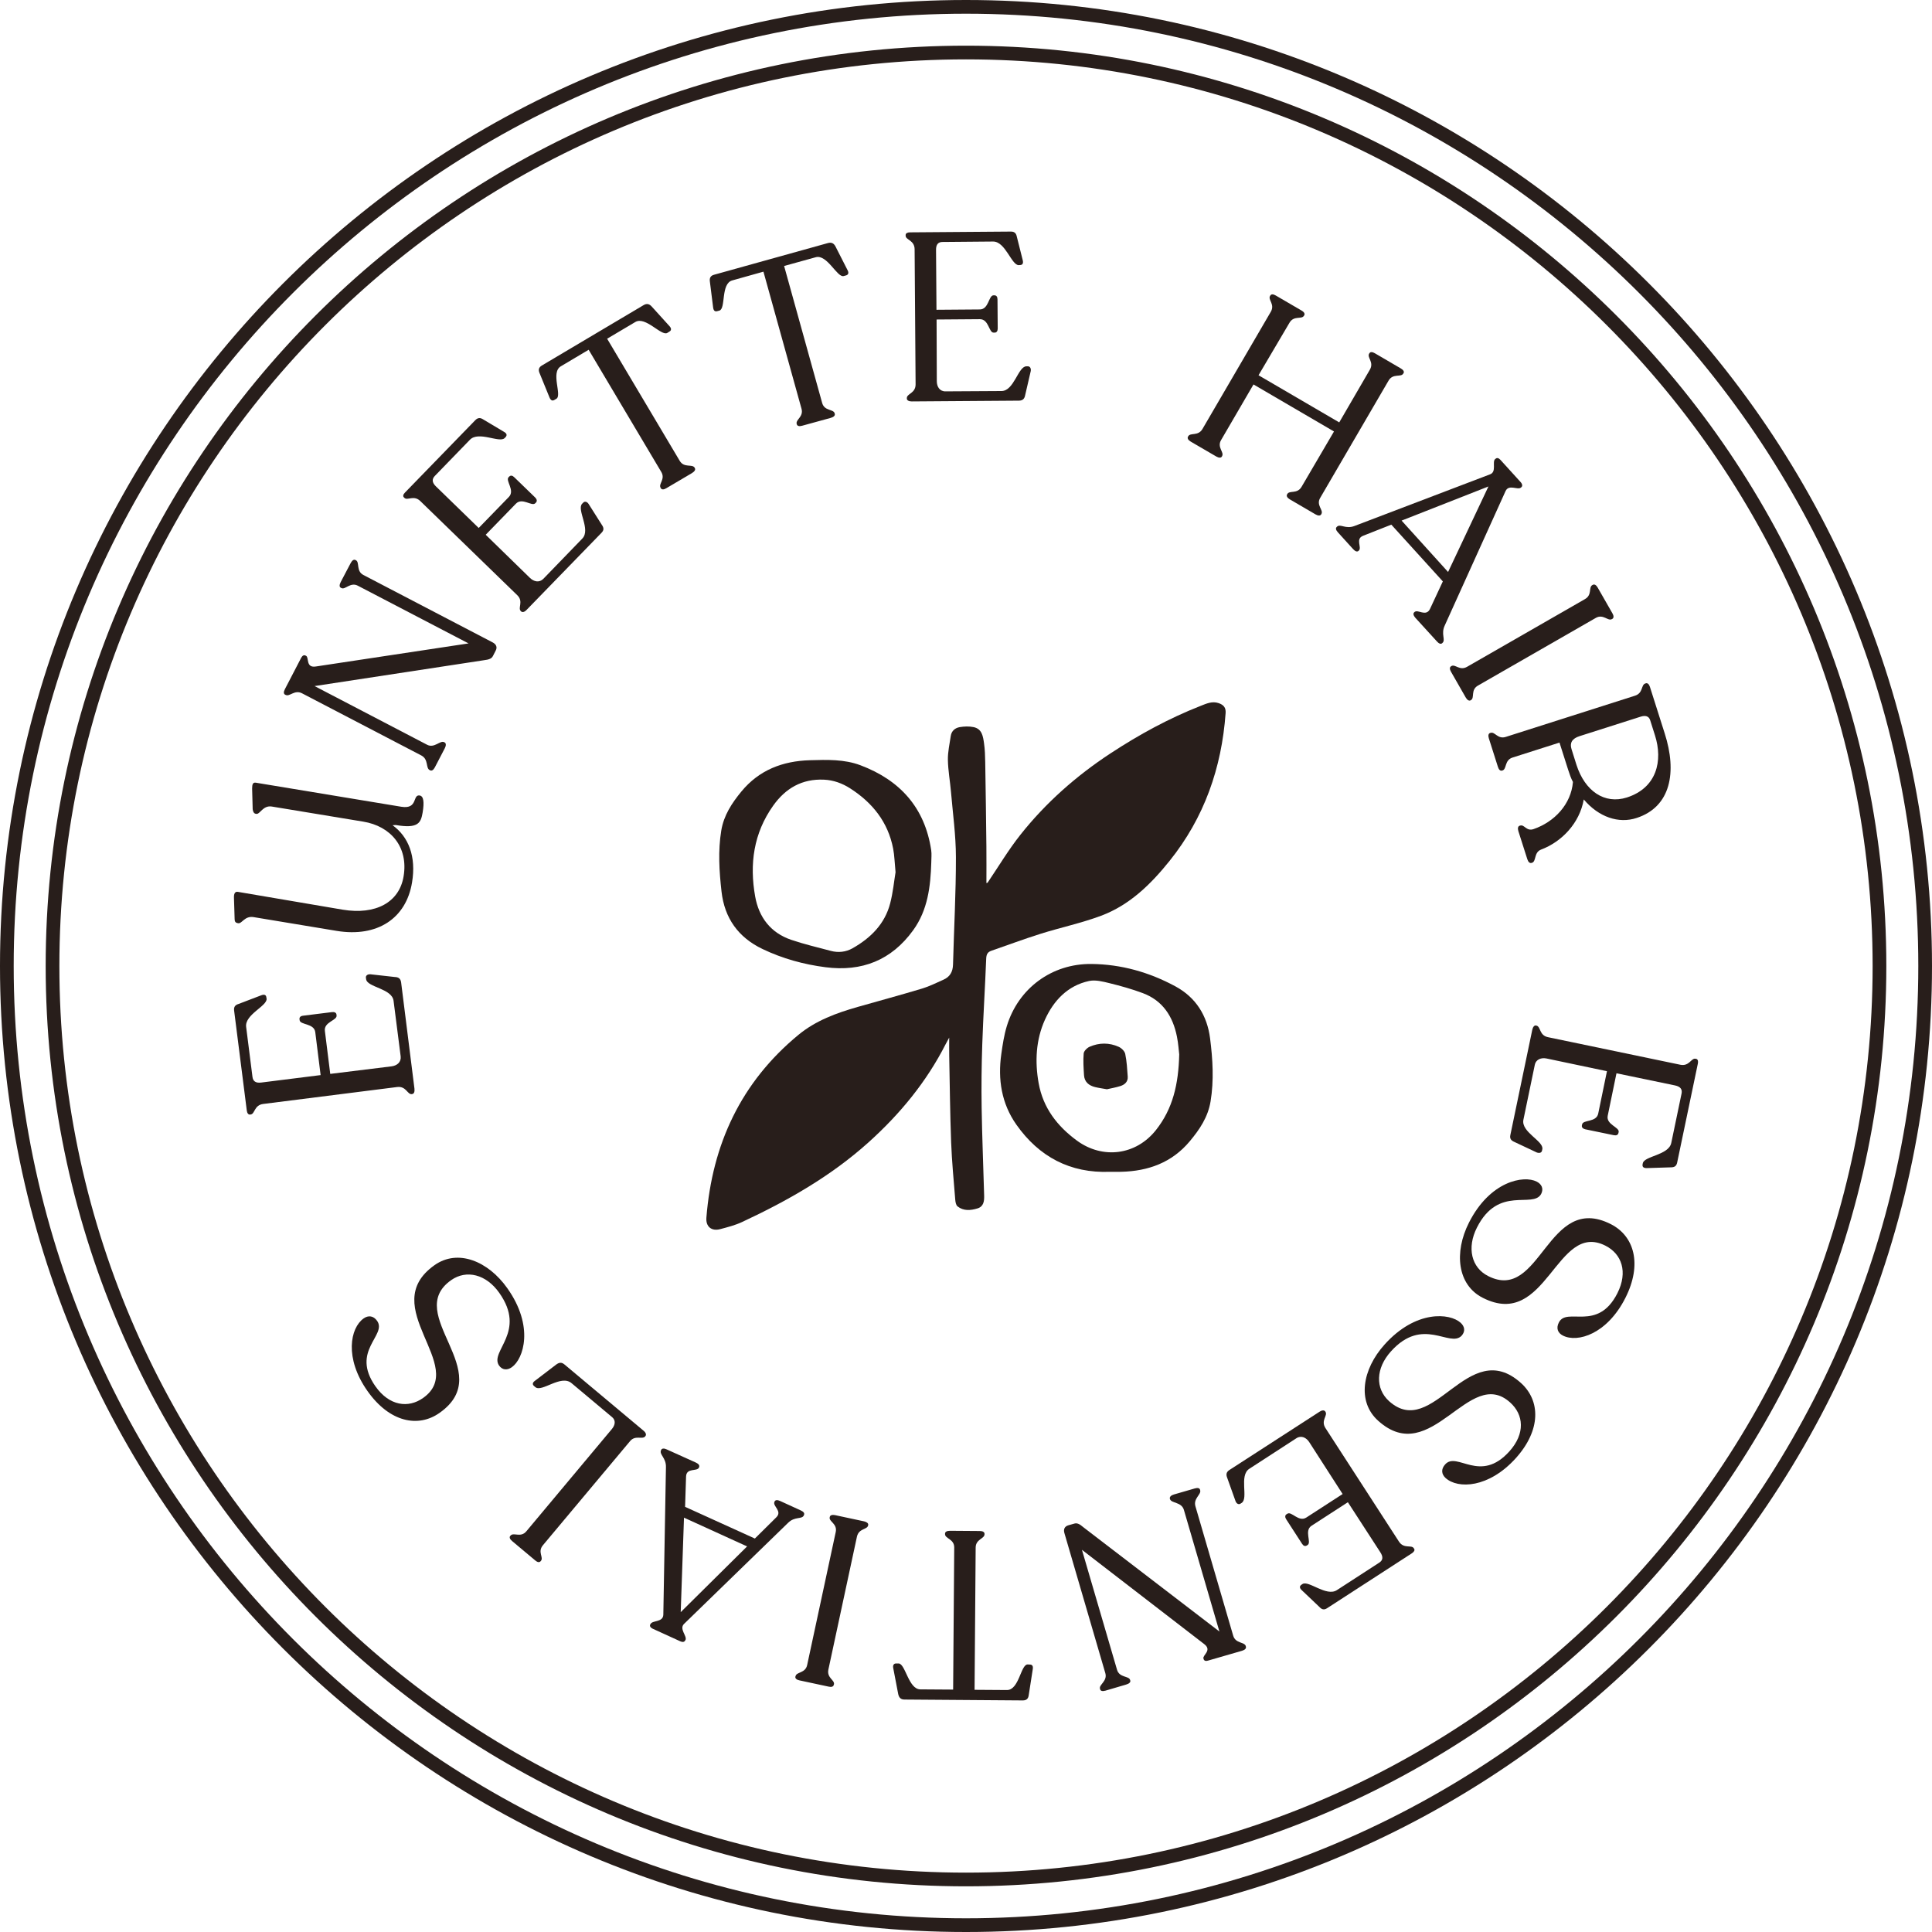
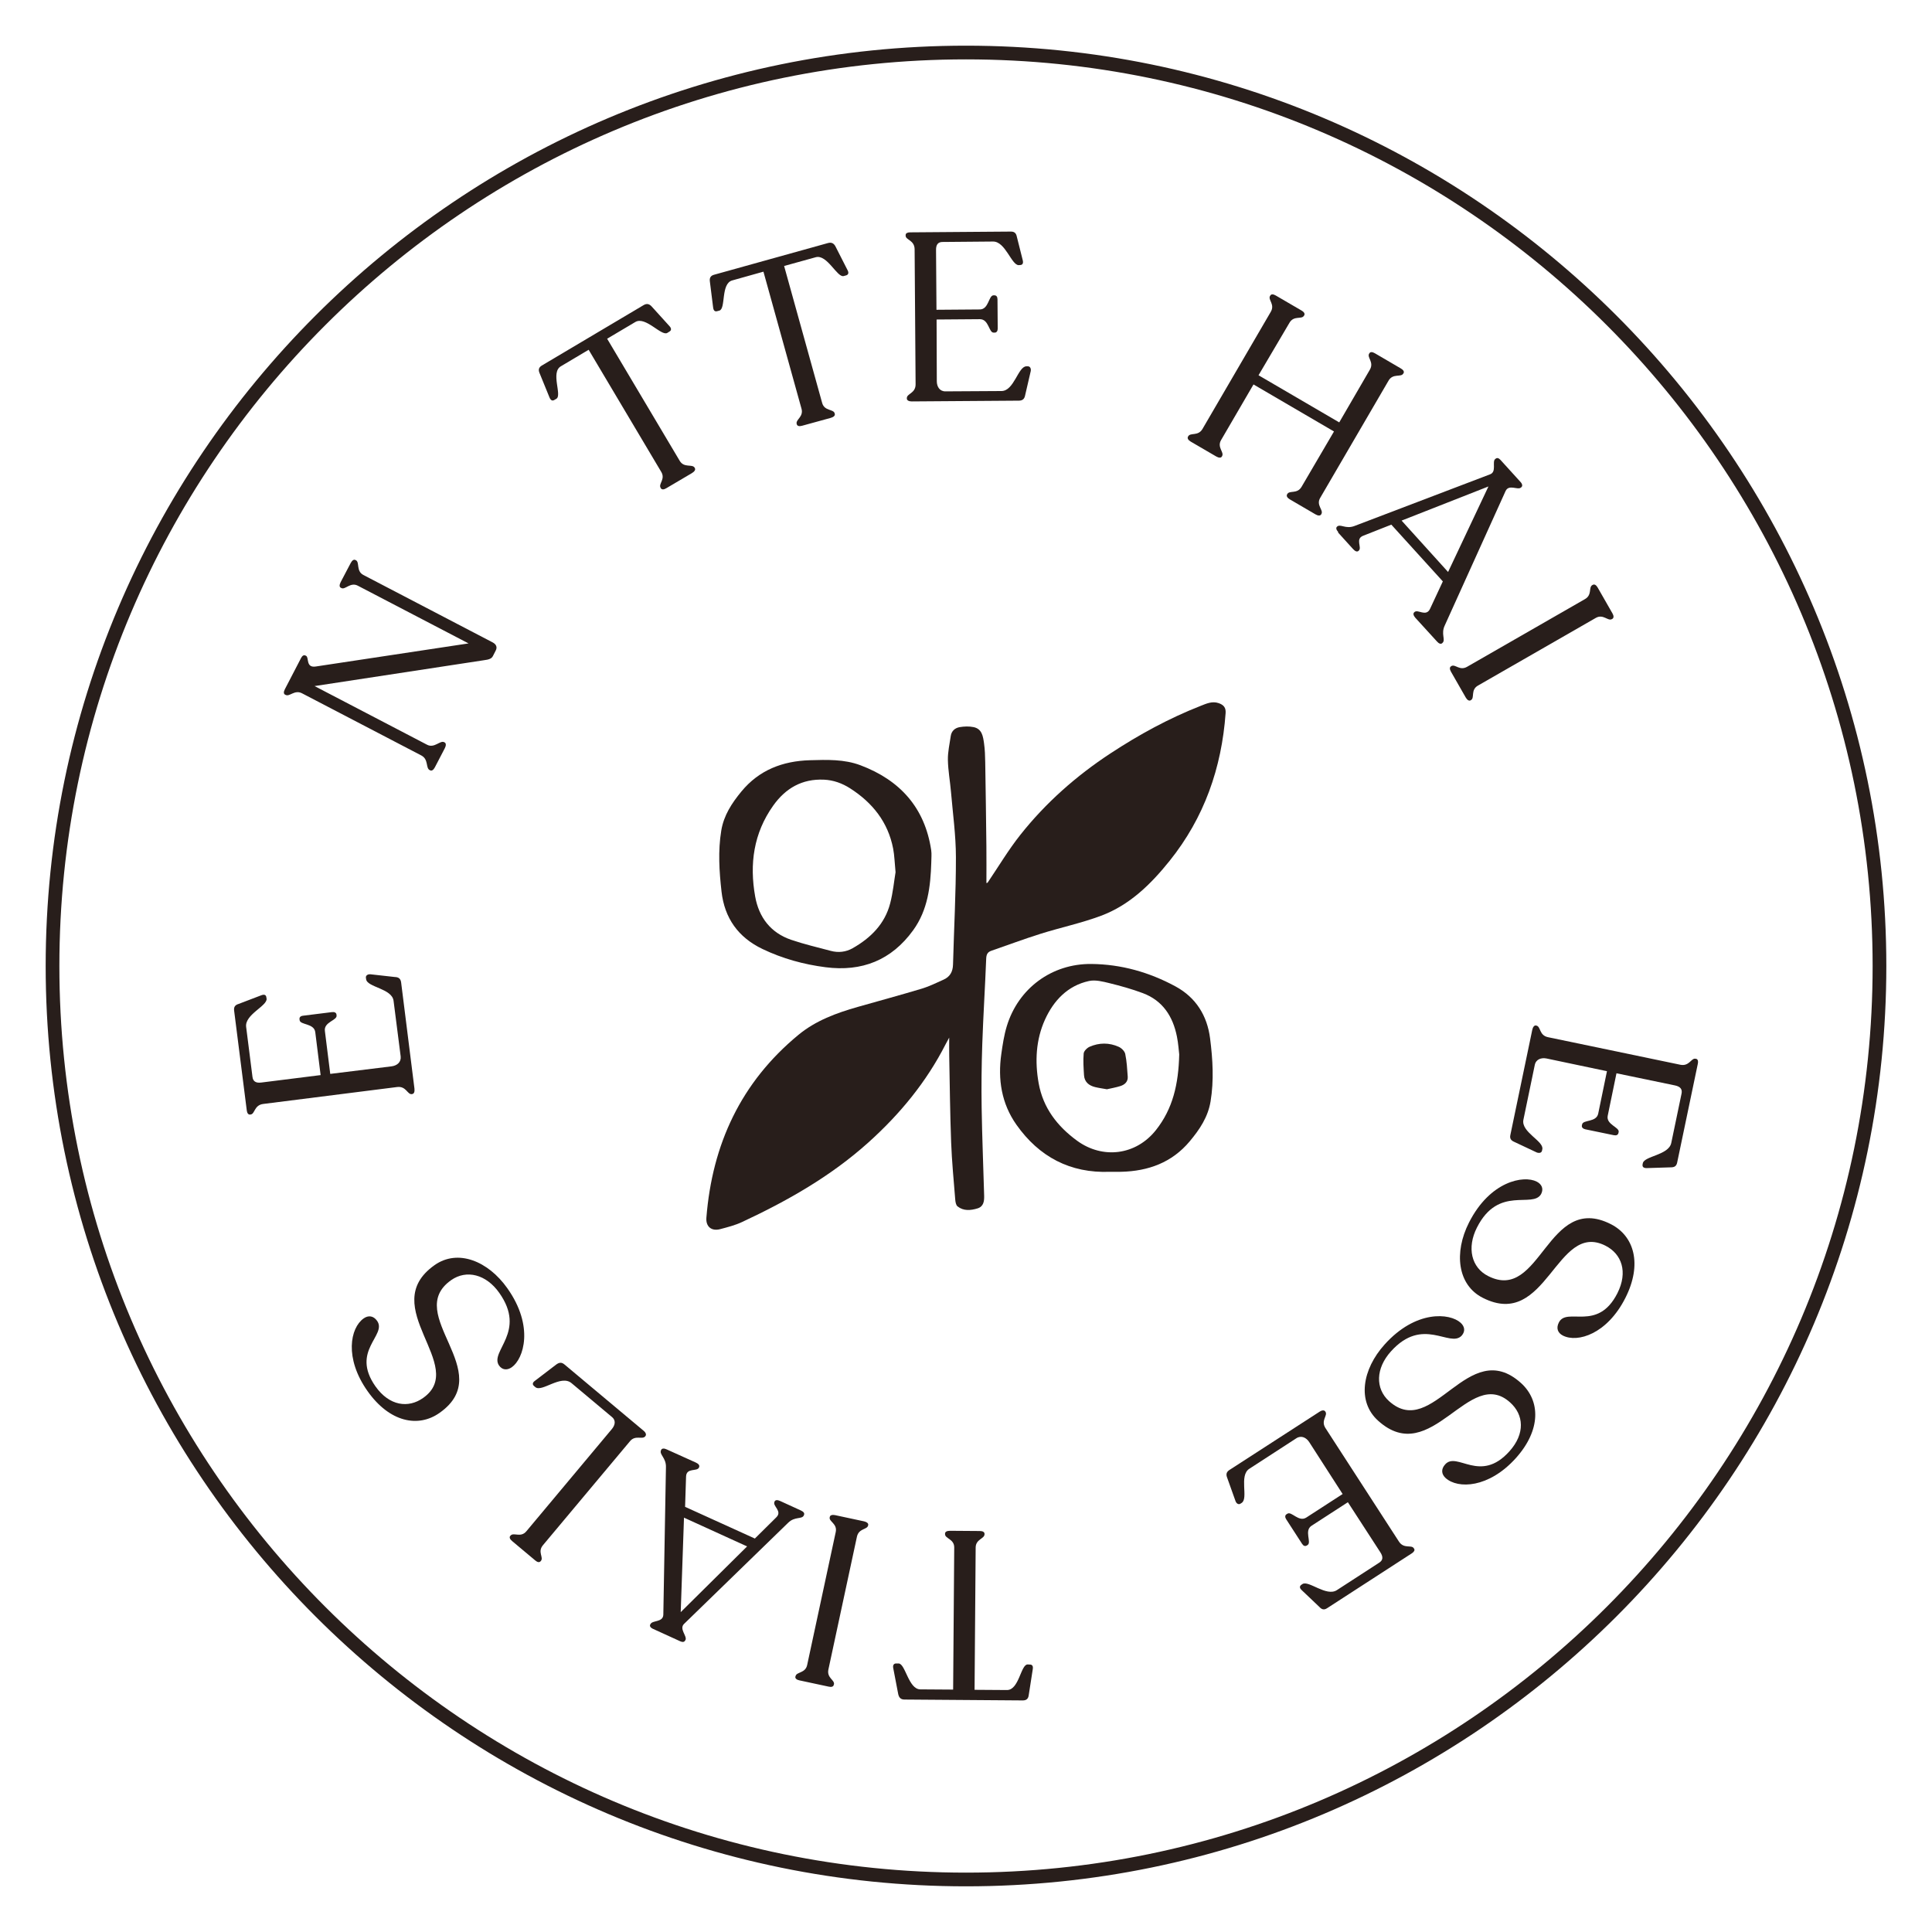
<svg xmlns="http://www.w3.org/2000/svg" viewBox="0 0 423 423" id="Layer_2">
  <g id="Components">
    <g id="d8446f5a-c101-4987-ac81-13a21eba2527_13">
      <path style="fill:#281e1b;" d="M216.225,193.262c2.37-3.495,4.539-7.151,7.154-10.453,5.575-7.04,12.256-12.938,19.762-17.865,6.236-4.094,12.767-7.665,19.724-10.394,1.236-.485,2.536-1.101,3.966-.598,1.032.363,1.599.932,1.51,2.164-.866,12.021-4.678,22.916-12.274,32.378-4.105,5.114-8.745,9.668-14.988,12.004-4.307,1.611-8.854,2.569-13.253,3.951-3.615,1.136-7.167,2.472-10.752,3.705-.856.294-1.115.809-1.152,1.744-.243,6.234-.643,12.462-.858,18.697-.159,4.632-.211,9.272-.139,13.906.101,6.436.371,12.868.549,19.303.033,1.176-.113,2.368-1.463,2.772-1.494.447-3.052.605-4.369-.452-.346-.278-.458-.971-.499-1.488-.332-4.173-.738-8.346-.896-12.527-.238-6.311-.297-12.63-.421-18.945-.025-1.287-.004-2.575-.004-3.988-.281.52-.537.968-.771,1.427-4.217,8.291-10.013,15.319-16.912,21.523-8.235,7.405-17.72,12.786-27.672,17.43-1.511.705-3.167,1.128-4.789,1.557-1.898.501-3.172-.548-3.018-2.502,1.275-16.079,7.564-29.652,20.152-40.036,3.8-3.134,8.321-4.788,12.982-6.115,4.7-1.338,9.418-2.614,14.098-4.021,1.602-.482,3.118-1.258,4.659-1.933,1.435-.629,2.067-1.743,2.108-3.325.207-7.845.648-15.689.634-23.532-.008-4.761-.674-9.521-1.08-14.279-.2-2.34-.635-4.67-.677-7.009-.032-1.736.378-3.484.628-5.221.161-1.117.951-1.769,1.96-1.94.984-.167,2.051-.203,3.023-.006,1.881.381,2.088,2.059,2.304,3.567.194,1.352.236,2.731.259,4.1.104,6.167.187,12.334.256,18.502.029,2.66.005,5.321.005,7.982.084-.027.169-.054.253-.081Z" />
      <path style="fill:#281e1b;" d="M243.02,256.56c-8.726.345-15.526-3.29-20.484-10.314-3.266-4.627-4.093-9.931-3.305-15.482.29-2.044.599-4.113,1.197-6.08,2.518-8.297,9.85-13.712,18.513-13.629,6.533.063,12.685,1.805,18.413,4.906,4.491,2.431,6.953,6.409,7.586,11.386.583,4.579.869,9.193.104,13.812-.569,3.435-2.411,6.157-4.565,8.729-3.903,4.66-9.067,6.52-14.984,6.668-.824.021-1.649.003-2.474.003ZM258.184,230.849c-.099-.795-.196-2.365-.501-3.893-.882-4.419-3.104-7.885-7.482-9.521-2.369-.885-4.824-1.572-7.282-2.176-1.456-.357-3.082-.778-4.482-.476-4.692,1.011-7.753,4.302-9.636,8.439-2.001,4.398-2.244,9.196-1.392,13.948.964,5.375,4.056,9.403,8.408,12.581,5.582,4.076,12.882,3.224,17.284-2.347,3.685-4.663,4.929-10.029,5.082-16.555Z" />
      <path style="fill:#281e1b;" d="M203.899,188.836c-.164,5.242-.754,10.392-3.962,14.83-4.758,6.582-11.238,9.126-19.183,8.105-4.795-.616-9.413-1.888-13.799-3.986-5.332-2.551-8.325-6.769-8.982-12.585-.501-4.435-.787-8.883-.056-13.346.549-3.355,2.327-6.029,4.405-8.555,3.883-4.719,9.049-6.682,15.02-6.852,3.733-.107,7.493-.239,11.053,1.104,8.645,3.262,14.085,9.265,15.486,18.581.133.882.018,1.802.018,2.704ZM196.076,190.966c-.207-2.125-.237-3.667-.525-5.16-1.123-5.821-4.526-10.066-9.422-13.202-1.736-1.112-3.652-1.808-5.738-1.901-4.771-.211-8.38,1.861-11.1,5.681-4.307,6.05-5.222,12.812-3.947,19.92.815,4.543,3.386,7.928,7.875,9.46,2.838.969,5.775,1.651,8.678,2.425,1.658.442,3.306.259,4.784-.581,3.951-2.245,7.045-5.301,8.218-9.824.624-2.406.859-4.912,1.177-6.818Z" />
      <path style="fill:#281e1b;" d="M242.356,238.489c-.963-.174-1.778-.281-2.572-.474-1.375-.334-2.356-1.116-2.447-2.624-.095-1.58-.211-3.177-.071-4.744.048-.537.746-1.226,1.309-1.471,2.096-.912,4.286-.92,6.373.024.601.272,1.29.953,1.415,1.554.337,1.624.429,3.304.546,4.967.078,1.109-.641,1.757-1.599,2.063-.996.318-2.038.492-2.954.705Z" />
      <path style="fill:#281e1b;" d="M90.743,238.356l-2.921-23.274c-.12-.838-.575-1.149-1.389-1.173l-5.364-.599c-.599-.024-1.006.287-.958.742l.048.335c.215,1.796,5.675,2.011,6.01,4.741l1.556,12.164c.144,1.269-.814,2.035-2.011,2.179l-13.409,1.652-1.173-9.41c-.263-1.964,2.706-2.299,2.562-3.376l-.024-.215c-.048-.407-.455-.599-.982-.527l-6.345.79c-.575.072-.814.359-.766.766l.024.215c.144,1.077,3.161.646,3.424,2.61l1.173,9.41-12.978,1.628c-1.269.168-1.82-.311-1.94-1.221l-1.389-10.967c-.335-2.706,4.669-4.574,4.478-6.178l-.048-.263c-.048-.527-.407-.742-1.101-.479l-4.957,1.892c-.718.215-1.101.599-1.006,1.437l2.778,21.91c.072.575.335.91.694.886l.168-.024c.934-.12.742-2.035,2.706-2.299l29.357-3.712c1.987-.239,2.227,1.676,3.209,1.556l.096-.024c.407-.048.551-.551.479-1.173Z" />
-       <path style="fill:#281e1b;" d="M87.864,176.634l-31.847-5.268c-.646-.096-.814.335-.814,1.293l.12,4.502c.048.431.215.934.646,1.006l.144.024c.814.144,1.437-1.916,3.4-1.604l20.018,3.304c5.986.982,9.913,5.507,8.836,11.973-.934,5.699-6.106,8.5-13.337,7.303l-22.963-3.903c-.646-.096-.886.431-.838,1.389l.144,4.597c0,.527.215.79.646.862l.144.024c.814.144,1.389-1.652,3.352-1.341l18.198,3.017c8.908,1.461,15.205-2.73,16.498-10.584.958-5.699-.766-10.033-4.262-12.547l.694-.048c4.981.862,5.507-.527,5.89-2.73.383-2.299.215-3.592-.646-3.735-1.628-.263-.311,3.065-4.023,2.466Z" />
      <path style="fill:#281e1b;" d="M76.796,123.248l-2.203,4.19c-.311.623-.311,1.077.024,1.245l.144.072c.814.431,1.964-1.365,3.568-.527l24.256,12.643-33.427,5.052c-2.251.359-1.461-1.964-2.131-2.323l-.144-.072c-.335-.168-.67,0-.934.479l-3.568,6.872c-.311.599-.311,1.03.048,1.221l.12.048c.862.455,1.94-1.197,3.568-.359l26.148,13.625c1.604.862.91,2.73,1.796,3.185l.096.048c.359.192.742-.048,1.054-.646l2.179-4.19c.287-.551.311-1.077-.048-1.269l-.096-.048c-.886-.455-2.155,1.413-3.759.551l-24.615-12.835,37.019-5.651c1.245-.144,1.748-.383,2.035-.934l.599-1.173c.407-.742.12-1.389-.646-1.796l-28.327-14.774c-1.604-.838-.79-2.778-1.604-3.209l-.144-.072c-.335-.168-.718.096-1.006.646Z" />
-       <path style="fill:#281e1b;" d="M115.322,133.507l16.354-16.833c.599-.599.551-1.125.072-1.796l-2.897-4.574c-.335-.479-.838-.599-1.149-.263l-.239.239c-1.269,1.293,1.964,5.675.024,7.638l-8.524,8.812c-.91.91-2.083.623-2.945-.215l-9.674-9.434,6.609-6.8c1.389-1.437,3.496.67,4.238-.096l.144-.144c.311-.311.215-.742-.144-1.101l-4.597-4.454c-.407-.407-.79-.455-1.101-.144l-.144.144c-.742.766,1.461,2.873.072,4.31l-6.609,6.8-9.363-9.099c-.91-.886-.886-1.628-.239-2.299l7.686-7.926c1.916-1.964,6.489.79,7.59-.359l.192-.192c.359-.383.335-.79-.287-1.149l-4.574-2.73c-.623-.407-1.149-.455-1.748.144l-15.397,15.851c-.407.407-.503.814-.239,1.054l.12.12c.67.646,2.059-.694,3.472.694l21.239,20.617c1.413,1.389.048,2.778.766,3.472l.072.072c.311.287.79.096,1.221-.359Z" />
      <path style="fill:#281e1b;" d="M145.883,106.894l5.603-3.304c.599-.359.838-.766.646-1.101l-.048-.096c-.527-.862-2.299.12-3.256-1.485l-15.899-26.747,6.178-3.664c2.227-1.317,5.699,3.161,6.992,2.394l.455-.287c.407-.215.527-.646.048-1.173l-3.927-4.334c-.503-.551-1.054-.718-1.772-.287l-22.269,13.218c-.718.431-.79.982-.503,1.652l2.179,5.34c.287.67.646.814,1.101.527l.407-.239c1.293-.766-1.317-5.771.982-7.112l6.082-3.616,15.899,26.747c.958,1.604-.67,2.61-.144,3.472l.048.096c.192.335.67.335,1.197,0Z" />
      <path style="fill:#281e1b;" d="M175.604,93.219l6.274-1.724c.67-.192,1.006-.527.886-.91l-.024-.096c-.263-.958-2.227-.455-2.73-2.251l-8.333-30.003,6.92-1.916c2.514-.694,4.693,4.526,6.13,4.119l.527-.144c.431-.12.646-.503.335-1.101l-2.658-5.22c-.335-.646-.814-.982-1.628-.766l-24.951,6.944c-.814.215-1.03.742-.934,1.461l.718,5.723c.096.718.407.934.91.79l.455-.12c1.461-.407.263-5.914,2.825-6.609l6.824-1.916,8.333,30.003c.503,1.796-1.317,2.37-1.054,3.328l.024.096c.12.383.551.479,1.149.311Z" />
      <path style="fill:#281e1b;" d="M199.651,87.889l23.466-.168c.838-.024,1.197-.431,1.341-1.221l1.221-5.268c.096-.575-.168-1.03-.623-1.03h-.335c-1.82.024-2.682,5.388-5.436,5.412l-12.26.072c-1.293.024-1.916-1.03-1.916-2.227l-.048-13.505,9.482-.072c1.987,0,1.94,2.969,3.017,2.945h.215c.431,0,.67-.359.67-.886l-.048-6.393c0-.575-.239-.886-.67-.886h-.215c-1.077.024-1.006,3.089-2.993,3.089l-9.482.072-.096-13.074c-.024-1.269.503-1.772,1.437-1.772l11.039-.096c2.73-.024,4.023,5.172,5.627,5.172l.263-.024c.527,0,.79-.311.623-1.03l-1.293-5.148c-.144-.718-.455-1.149-1.293-1.149l-22.101.168c-.575,0-.958.215-.958.575v.168c0,.934,1.94.958,1.964,2.945l.215,29.596c0,1.987-1.94,2.011-1.916,3.017v.096c0,.407.479.623,1.101.623Z" />
      <path style="fill:#281e1b;" d="M260.676,96.672l5.627,3.28c.551.311,1.03.335,1.221,0l.048-.096c.503-.862-1.173-1.916-.215-3.52l7.088-12.164,17.623,10.296-7.112,12.14c-.958,1.604-2.61.694-3.113,1.556l-.048.096c-.192.335.048.742.575,1.054l5.651,3.304c.575.335,1.054.335,1.245,0l.048-.096c.503-.862-1.221-1.916-.263-3.52l14.966-25.669c.958-1.652,2.73-.67,3.209-1.532l.072-.096c.192-.359-.048-.718-.623-1.054l-5.651-3.304c-.527-.311-1.006-.359-1.197,0l-.072.096c-.479.862,1.125,1.844.168,3.496l-6.705,11.541-17.671-10.32,6.776-11.494c.958-1.652,2.682-.67,3.161-1.532l.072-.096c.192-.359-.048-.742-.599-1.054l-5.627-3.28c-.527-.311-1.006-.359-1.197,0l-.072.096c-.479.862,1.125,1.82.168,3.472l-14.966,25.669c-.958,1.604-2.61.718-3.113,1.58l-.048.096c-.192.335.048.742.575,1.054Z" />
-       <path style="fill:#281e1b;" d="M292.937,116.566l3.328,3.664c.455.503.886.646,1.173.383l.072-.072c.742-.67-.862-2.586.982-3.256l6.13-2.418,11.278,12.427-2.825,6.058c-.886,1.748-2.634-.024-3.376.646l-.072.072c-.287.263-.168.694.239,1.173l4.741,5.196c.407.479.862.646,1.149.383l.072-.072c.742-.67-.407-1.94.503-3.831l13.313-29.428c.742-1.532,2.658-.12,3.352-.742l.096-.072c.311-.287.192-.718-.096-1.054l-4.502-4.957c-.359-.383-.742-.503-1.054-.215l-.096.072c-.694.623.383,2.778-1.101,3.328l-29.668,11.302c-1.964.766-3.089-.527-3.831.144l-.072.072c-.287.263-.215.67.263,1.197ZM306.873,113.98l19.012-7.471-8.836,18.725-10.177-11.254Z" />
+       <path style="fill:#281e1b;" d="M292.937,116.566l3.328,3.664c.455.503.886.646,1.173.383l.072-.072c.742-.67-.862-2.586.982-3.256l6.13-2.418,11.278,12.427-2.825,6.058c-.886,1.748-2.634-.024-3.376.646l-.072.072c-.287.263-.168.694.239,1.173l4.741,5.196c.407.479.862.646,1.149.383l.072-.072c.742-.67-.407-1.94.503-3.831l13.313-29.428c.742-1.532,2.658-.12,3.352-.742l.096-.072c.311-.287.192-.718-.096-1.054l-4.502-4.957c-.359-.383-.742-.503-1.054-.215l-.096.072c-.694.623.383,2.778-1.101,3.328l-29.668,11.302c-1.964.766-3.089-.527-3.831.144c-.287.263-.215.67.263,1.197ZM306.873,113.98l19.012-7.471-8.836,18.725-10.177-11.254Z" />
      <path style="fill:#281e1b;" d="M317.71,145.874c-.359.215-.335.646-.024,1.197l3.233,5.651c.311.527.718.814,1.077.599l.072-.048c.838-.479-.12-2.227,1.508-3.161l25.813-14.822c1.628-.934,2.658.766,3.52.263l.096-.048c.359-.215.335-.694.024-1.221l-3.233-5.651c-.311-.551-.718-.79-1.077-.575l-.096.048c-.862.503.024,2.131-1.604,3.065l-25.813,14.822c-1.628.934-2.586-.646-3.424-.168l-.072.048Z" />
-       <path style="fill:#281e1b;" d="M337.372,186.026c4.597-1.724,8.476-5.819,9.386-10.991,3.256,3.855,7.638,5.364,11.589,4.047,7.471-2.442,8.86-10.009,6.13-18.509l-3.233-10.177c-.192-.599-.527-.91-.91-.79l-.12.048c-.934.287-.431,2.083-2.227,2.658l-28.303,9.027c-1.772.575-2.37-1.197-3.328-.886l-.096.024c-.383.12-.479.575-.287,1.173l1.987,6.25c.192.623.527.934.91.814l.096-.024c.958-.311.407-2.251,2.179-2.825l10.296-3.28,1.892,5.938c.311.958.623,1.892,1.054,2.682-.407,4.885-4.047,8.74-8.62,10.32-1.604.551-1.987-1.077-2.945-.766l-.096.024c-.383.12-.479.575-.287,1.197l1.964,6.154c.215.646.551.91.934.79l.096-.024c.958-.311.383-2.251,1.94-2.873ZM345.154,167.445l-1.077-3.424c-.431-1.341.096-2.323,1.772-2.849l13.361-4.262c1.054-.335,1.796-.12,2.083.766l1.054,3.328c1.772,5.555.407,11.494-6.154,13.601-4.909,1.556-9.195-1.413-11.039-7.16Z" />
      <path style="fill:#281e1b;" d="M335.48,225.482l-4.789,22.987c-.192.814.144,1.245.886,1.556l4.885,2.299c.575.215,1.054.072,1.149-.383l.072-.335c.359-1.772-4.693-3.735-4.143-6.441l2.49-11.996c.263-1.269,1.437-1.652,2.61-1.413l13.194,2.778-1.916,9.291c-.407,1.94-3.304,1.293-3.52,2.347l-.048.215c-.096.431.215.742.718.862l6.25,1.293c.575.12.934-.048,1.03-.479l.048-.215c.215-1.054-2.802-1.628-2.394-3.568l1.916-9.291,12.81,2.658c1.245.263,1.628.886,1.437,1.796l-2.251,10.799c-.551,2.682-5.89,2.849-6.226,4.43l-.048.239c-.096.527.144.838.886.838l5.292-.168c.766,0,1.221-.239,1.389-1.054l4.526-21.646c.12-.551,0-.958-.359-1.054l-.168-.024c-.91-.192-1.365,1.724-3.304,1.317l-28.973-6.034c-1.964-.407-1.556-2.323-2.538-2.538l-.096-.024c-.383-.072-.694.359-.814.958Z" />
      <path style="fill:#281e1b;" d="M321.622,267.685c-3.304,6.513-2.562,13.649,3.041,16.474,14.032,7.112,16.019-16.905,26.842-11.422,3.544,1.796,4.981,5.723,2.61,10.416-4.334,8.548-11.062,2.921-12.81,6.393-.646,1.269-.239,2.299.886,2.873,3.209,1.628,9.674-.335,13.672-8.237,3.735-7.375,1.964-13.553-3.185-16.163-13.96-7.064-15.277,17.24-26.842,11.374-3.688-1.844-4.717-6.202-2.466-10.632,4.717-9.338,12.236-4.071,14.056-7.351.599-1.173.096-2.155-.982-2.706-2.825-1.437-10.2-.144-14.822,8.979Z" />
      <path style="fill:#281e1b;" d="M303.15,294.372c-4.885,5.412-6.082,12.499-1.413,16.69,11.685,10.536,19.898-12.14,28.901-3.999,2.969,2.658,3.352,6.8-.168,10.703-6.417,7.136-11.446-.048-14.056,2.849-.958,1.054-.814,2.155.096,2.993,2.682,2.418,9.434,2.227,15.373-4.358,5.531-6.154,5.412-12.571,1.125-16.45-11.613-10.44-19.228,12.643-28.878,3.975-3.065-2.778-2.921-7.207.407-10.895,6.992-7.782,12.858-.742,15.468-3.424.886-.982.67-2.059-.215-2.849-2.347-2.131-9.793-2.849-16.642,4.765Z" />
      <path style="fill:#281e1b;" d="M288.887,309.102l-19.707,12.739c-.694.455-.79.982-.479,1.748l1.82,5.1c.215.551.694.79,1.077.527l.263-.168c1.532-1.006-.646-5.986,1.676-7.471l10.296-6.681c1.077-.694,2.179-.144,2.825.862l7.303,11.35-7.95,5.148c-1.676,1.077-3.233-1.437-4.143-.838l-.192.12c-.359.215-.359.67-.072,1.101l3.472,5.364c.311.479.67.599,1.03.383l.192-.12c.91-.599-.814-3.137.862-4.214l7.95-5.148,7.112,10.967c.694,1.077.527,1.772-.263,2.275l-9.267,6.01c-2.299,1.485-6.178-2.203-7.519-1.341l-.215.144c-.431.287-.503.694.048,1.197l3.855,3.664c.503.551,1.006.742,1.7.287l18.557-12.02c.479-.311.694-.694.503-.982l-.096-.144c-.503-.79-2.155.215-3.233-1.437l-16.091-24.855c-1.077-1.676.551-2.73,0-3.568l-.048-.072c-.215-.335-.742-.287-1.269.072Z" />
-       <path style="fill:#281e1b;" d="M242.008,370.166l4.55-1.341c.67-.192,1.006-.527.91-.862l-.048-.168c-.263-.886-2.347-.455-2.849-2.203l-7.686-26.268,26.77,20.64c1.796,1.365-.383,2.418-.168,3.137l.048.168c.096.335.455.479.958.311l7.447-2.155c.646-.192.958-.527.838-.91l-.024-.12c-.287-.934-2.251-.527-2.754-2.275l-8.261-28.303c-.527-1.748,1.317-2.586,1.03-3.544l-.024-.096c-.096-.383-.527-.479-1.173-.287l-4.55,1.317c-.599.168-.982.527-.886.91l.024.096c.287.958,2.514.599,3.041,2.347l7.782,26.651-29.74-22.796c-.958-.838-1.485-1.006-2.083-.814l-1.269.359c-.79.239-1.101.862-.838,1.724l8.955,30.649c.503,1.748-1.437,2.514-1.173,3.4l.048.168c.096.335.527.431,1.125.263Z" />
      <path style="fill:#281e1b;" d="M214.525,335.207l-6.513-.048c-.694,0-1.101.215-1.101.623v.096c-.024,1.006,2.011,1.054,2.011,2.921l-.239,31.128-7.184-.048c-2.61-.024-3.256-5.651-4.765-5.675h-.527c-.455,0-.766.311-.646.982l1.101,5.747c.168.718.527,1.173,1.365,1.173l25.908.192c.838,0,1.197-.407,1.293-1.125l.886-5.699c.12-.718-.12-1.03-.646-1.03l-.479-.024c-1.508,0-1.868,5.627-4.526,5.603l-7.088-.048.239-31.128c0-1.868,1.916-1.916,1.94-2.921v-.096c0-.407-.407-.623-1.03-.623Z" />
      <path style="fill:#281e1b;" d="M190.086,333.908c.072-.383-.287-.67-.886-.814l-6.369-1.365c-.599-.12-1.077,0-1.149.383l-.024.096c-.215.934,1.724,1.389,1.317,3.233l-6.25,29.093c-.383,1.844-2.347,1.485-2.538,2.442l-.048.12c-.072.407.311.694.91.814l6.369,1.365c.599.144,1.054.024,1.125-.383l.048-.12c.192-.958-1.604-1.389-1.221-3.233l6.25-29.093c.407-1.844,2.227-1.508,2.442-2.442l.024-.096Z" />
      <path style="fill:#281e1b;" d="M175.33,330.7l-4.502-2.059c-.623-.287-1.077-.263-1.245.12l-.024.072c-.431.934,1.82,2.035.383,3.4l-4.669,4.621-15.277-6.944.215-6.657c.096-1.964,2.394-1.006,2.825-1.94l.024-.072c.168-.383-.096-.742-.67-1.006l-6.417-2.897c-.551-.263-1.054-.263-1.221.12l-.024.072c-.431.934,1.149,1.652,1.077,3.712l-.575,32.326c-.096,1.676-2.418,1.149-2.802,2.011l-.072.096c-.168.383.12.718.527.91l6.082,2.778c.479.215.886.168,1.054-.215l.072-.096c.383-.862-1.461-2.418-.311-3.52l22.772-22.125c1.485-1.461,3.017-.694,3.448-1.628l.024-.072c.168-.383-.048-.718-.694-1.006ZM163.573,338.578l-14.535,14.391.718-20.688,13.816,6.298Z" />
      <path style="fill:#281e1b;" d="M140.93,313.268l-17.384-14.559c-.623-.503-1.149-.407-1.796.072l-4.669,3.568c-.527.383-.527.79-.168,1.101l.311.263c1.413,1.173,5.579-2.825,7.902-.886l8.86,7.423c.862.694.742,1.724-.024,2.634l-18.725,22.389c-1.245,1.485-2.778.144-3.448.934l-.072.072c-.263.311-.072.742.431,1.149l5.028,4.214c.479.407.91.503,1.173.192l.072-.072c.67-.79-.79-1.964.455-3.448l19.06-22.772c1.173-1.413,2.682-.287,3.328-1.054l.048-.072c.239-.287.096-.742-.383-1.149Z" />
      <path style="fill:#281e1b;" d="M111.08,282.054c-4.214-5.962-10.847-8.668-15.947-5.052-12.858,9.099,7.423,22.077-2.49,29.069-3.233,2.299-7.399,1.772-10.44-2.538-5.507-7.83,2.61-11.158.359-14.343-.814-1.149-1.94-1.245-2.945-.527-2.945,2.083-4.262,8.692.862,15.923,4.789,6.776,11.062,8.093,15.78,4.741,12.763-9.003-8.093-21.55,2.514-29.045,3.376-2.37,7.686-1.269,10.536,2.778,6.058,8.548-2.107,12.739-.072,15.876.742,1.077,1.844,1.101,2.825.407,2.586-1.82,4.933-8.955-.982-17.288Z" />
-       <path style="fill:#281e1b;" d="M211.5,423C94.878,423,0,328.121,0,211.5S94.878,0,211.5,0s211.5,94.878,211.5,211.5-94.878,211.5-211.5,211.5ZM211.5,3C96.533,3,3,96.533,3,211.5s93.533,208.5,208.5,208.5,208.5-93.533,208.5-208.5S326.467,3,211.5,3Z" />
      <path style="fill:#281e1b;" d="M211.5,413c-111.107,0-201.5-90.393-201.5-201.5S100.393,10,211.5,10s201.5,90.393,201.5,201.5-90.393,201.5-201.5,201.5ZM211.5,13C102.047,13,13,102.047,13,211.5s89.047,198.5,198.5,198.5,198.5-89.047,198.5-198.5S320.953,13,211.5,13Z" />
    </g>
  </g>
</svg>